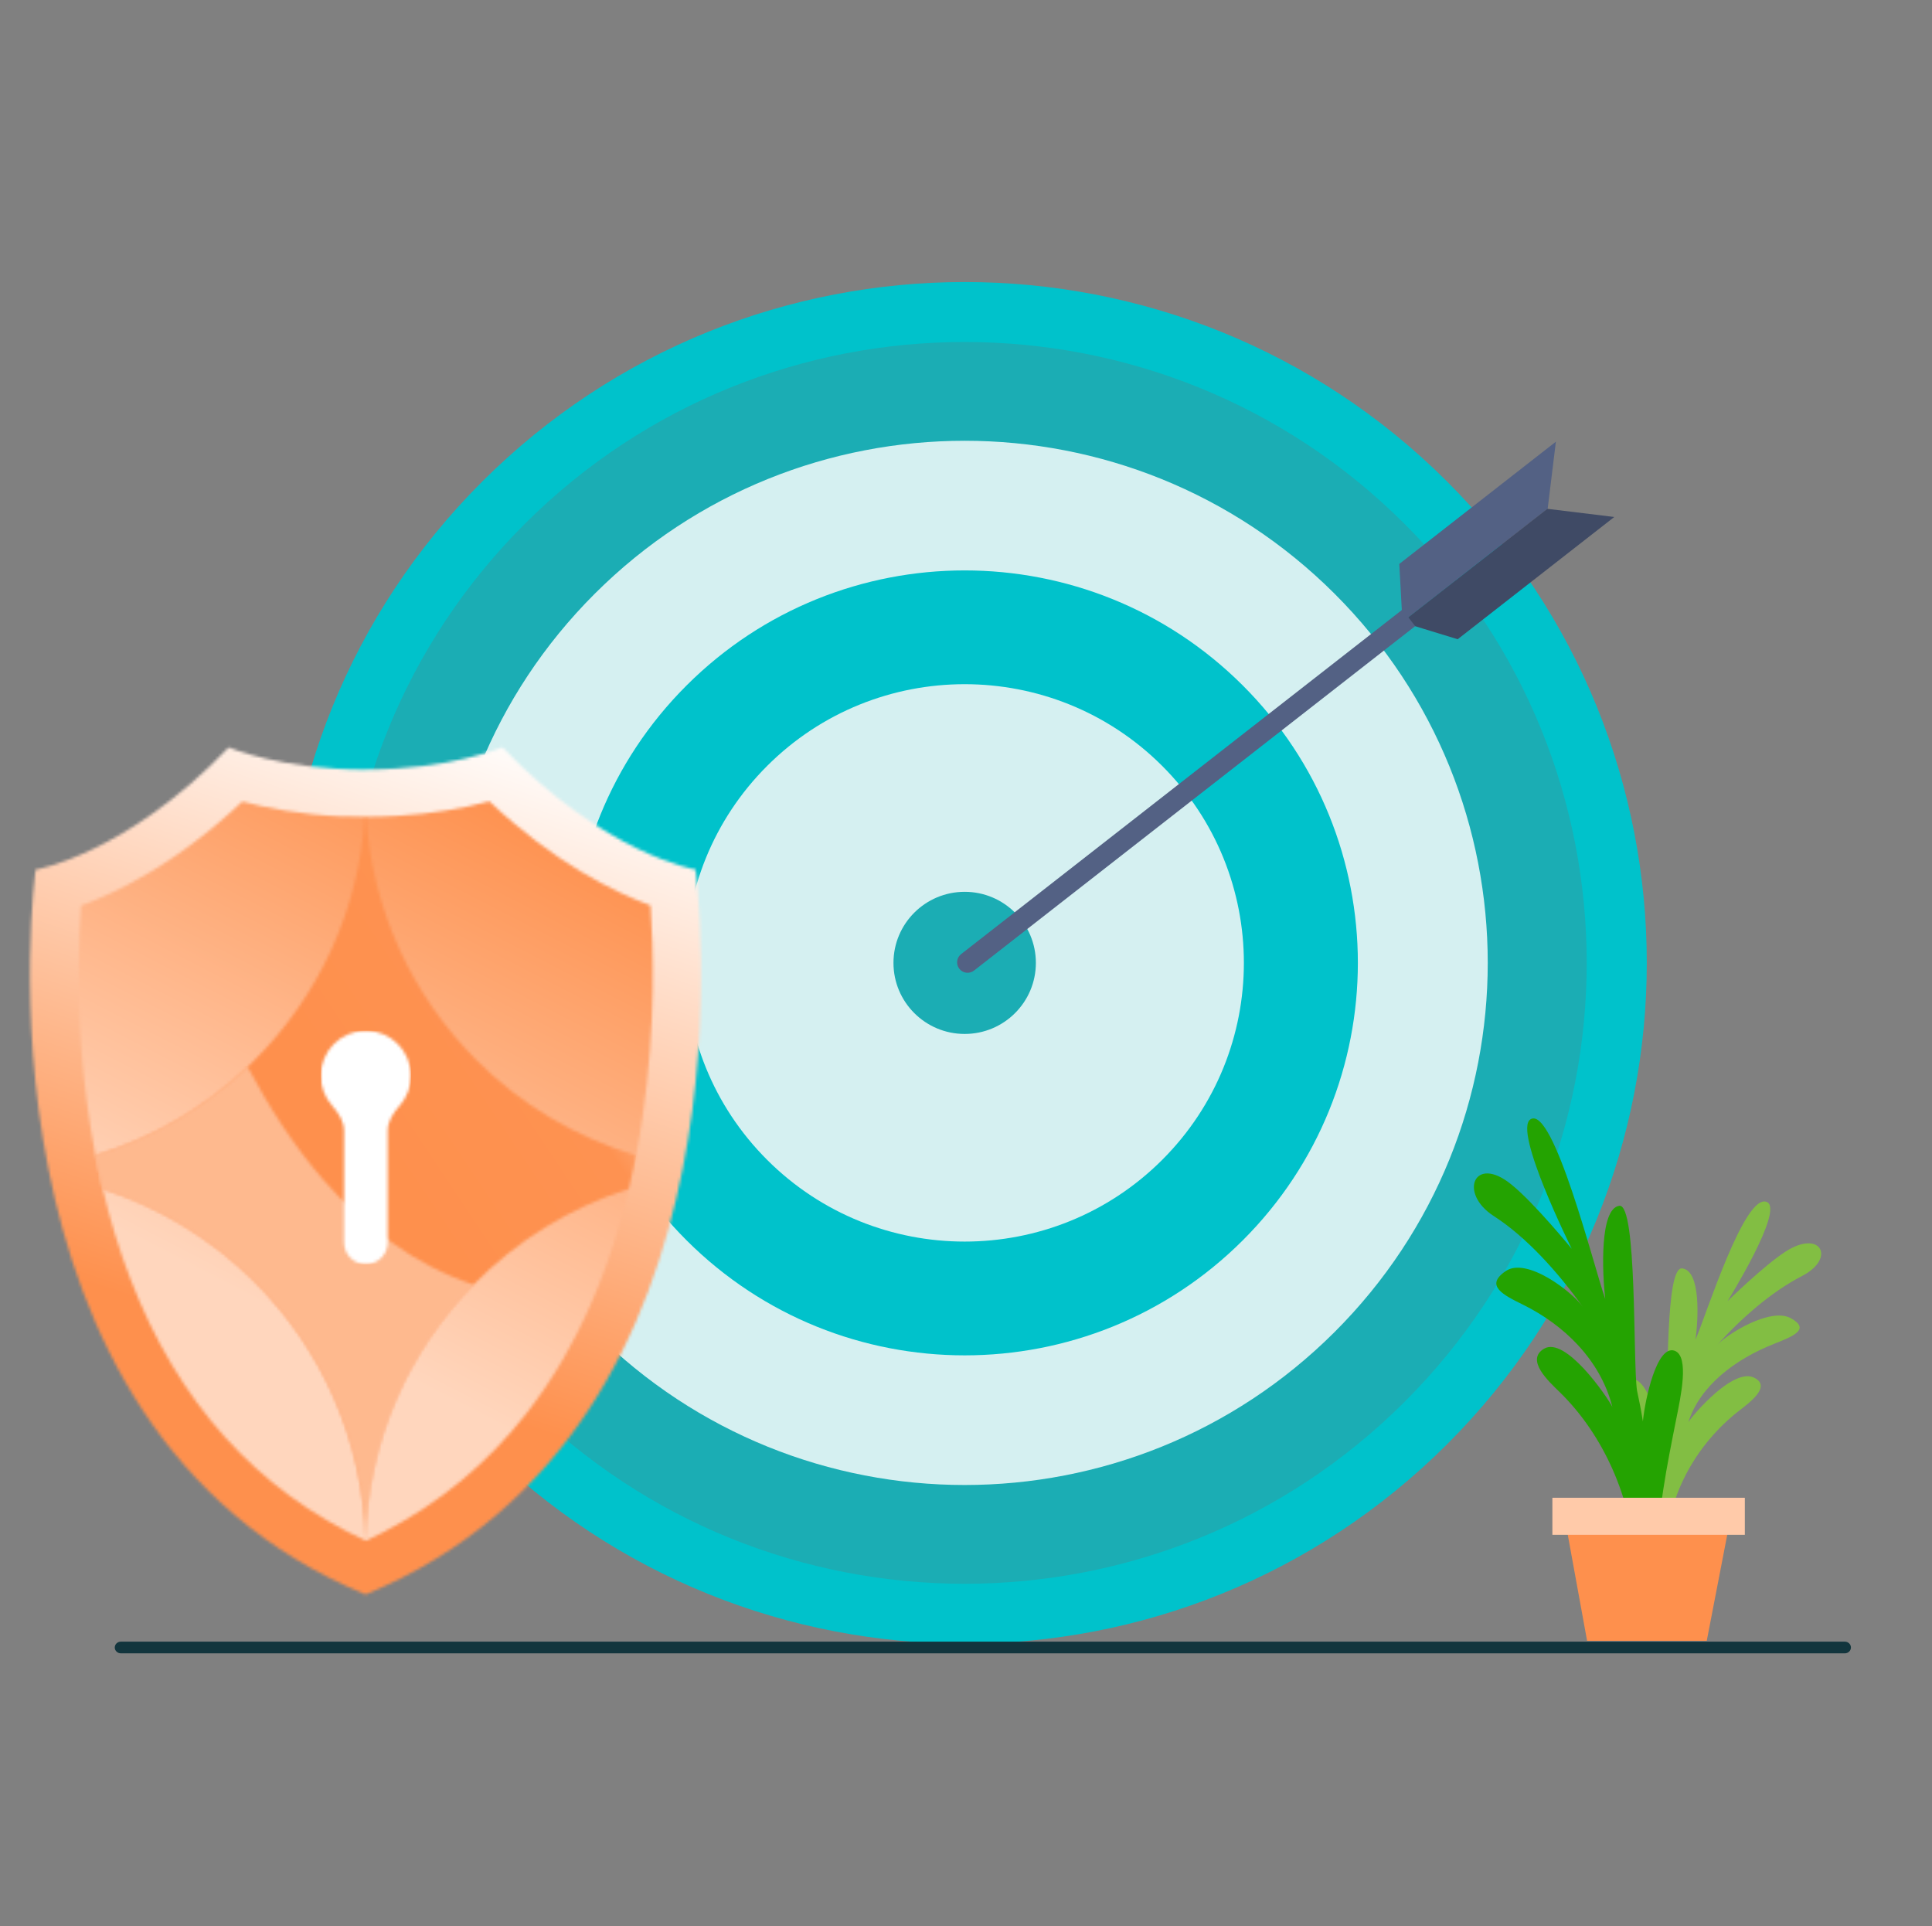
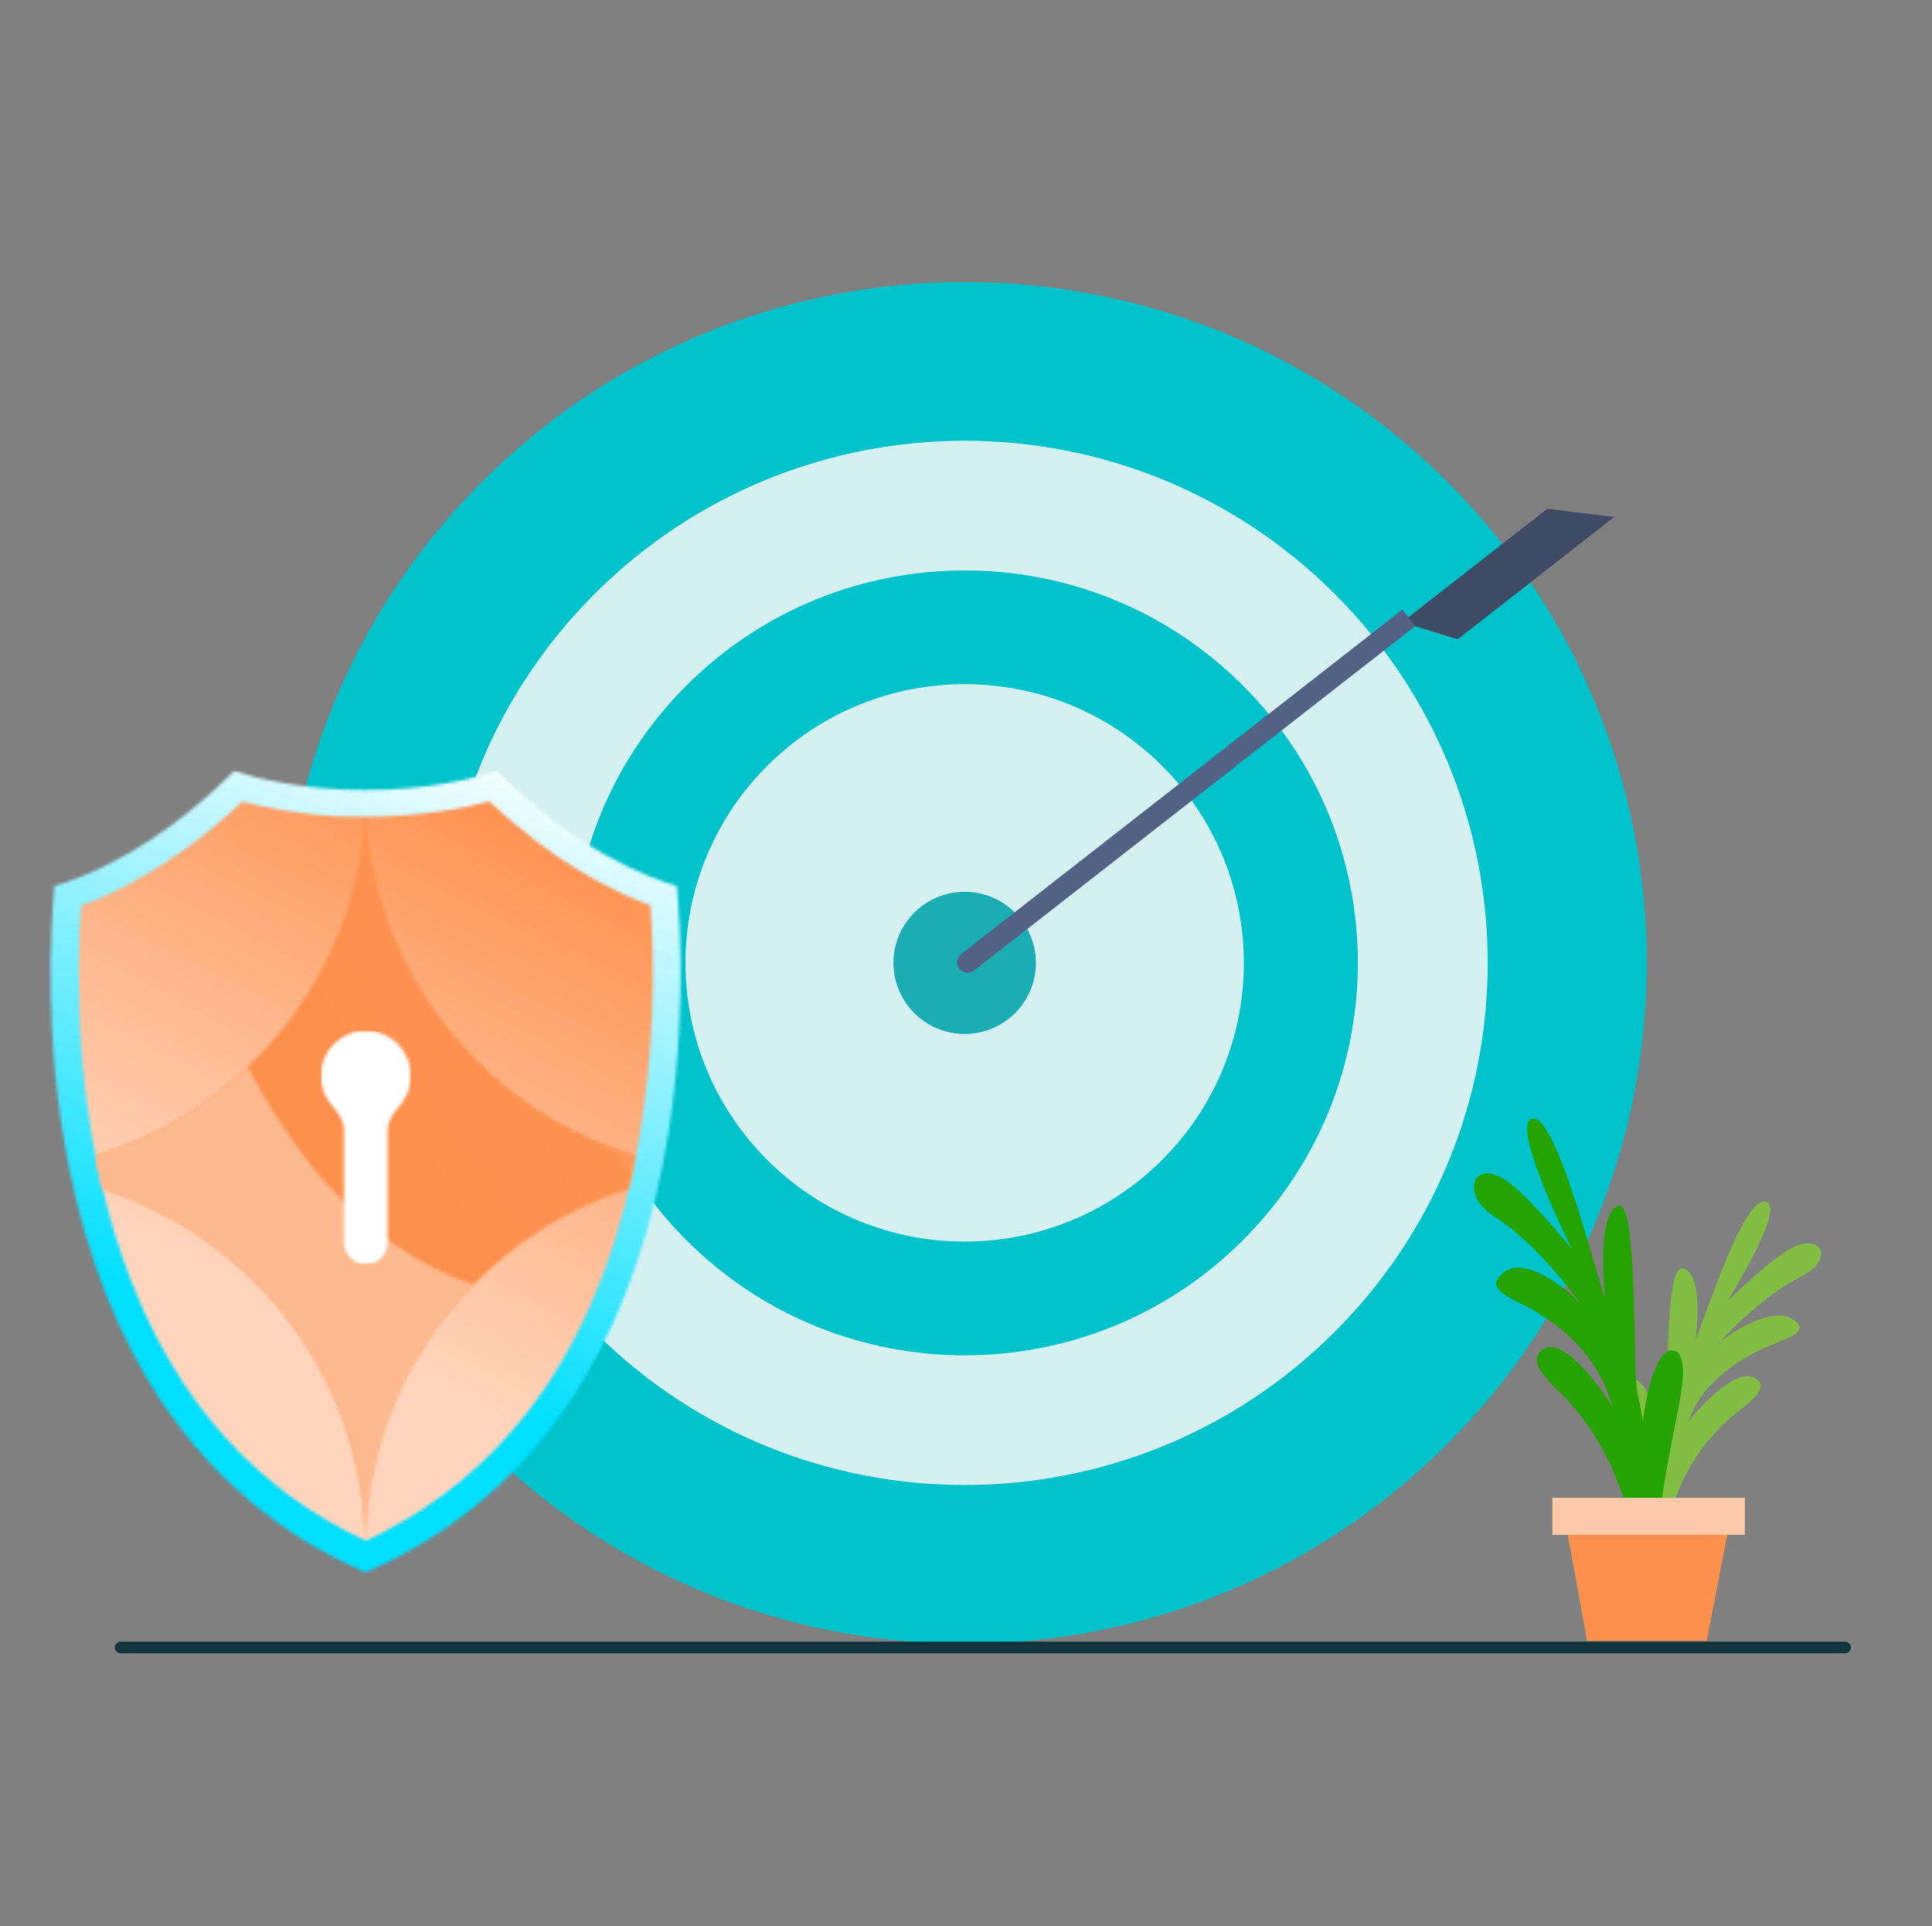
<svg xmlns="http://www.w3.org/2000/svg" width="661" height="659" viewBox="0 0 661 659" fill="none">
  <rect x="0" y="0" width="661" height="659" fill="#808080" stroke="none" />
  <path d="M495.066 494.105C586.205 403.143 586.205 255.664 495.066 164.702C403.927 73.739 256.161 73.739 165.022 164.702C73.883 255.664 73.883 403.143 165.022 494.105C256.161 585.067 403.927 585.067 495.066 494.105Z" fill="#00C2CB" />
-   <path d="M480.531 479.598C563.642 396.647 563.642 262.159 480.531 179.209C397.42 96.259 262.669 96.259 179.558 179.209C96.446 262.159 96.446 396.648 179.558 479.598C262.669 562.548 397.42 562.548 480.531 479.598Z" fill="#1BADB4" />
  <path d="M456.59 455.704C526.48 385.95 526.48 272.856 456.59 203.102C386.701 133.348 273.387 133.348 203.498 203.102C133.608 272.856 133.608 385.95 203.498 455.704C273.387 525.458 386.701 525.458 456.59 455.704Z" fill="#D5F0F1" />
  <path d="M425.168 424.342C477.704 371.909 477.704 286.897 425.168 234.464C372.633 182.03 287.456 182.031 234.921 234.464C182.385 286.897 182.385 371.909 234.921 424.342C287.456 476.776 372.633 476.776 425.168 424.342Z" fill="#00C2CB" />
  <path d="M397.593 396.821C434.899 359.587 434.899 299.219 397.593 261.986C360.287 224.752 299.802 224.752 262.496 261.986C225.19 299.219 225.19 359.587 262.496 396.821C299.802 434.054 360.287 434.054 397.593 396.821Z" fill="#D5F0F1" />
  <path d="M354.404 329.402C354.404 342.83 343.499 353.714 330.045 353.714C316.591 353.714 305.686 342.83 305.686 329.402C305.686 315.974 316.591 305.09 330.045 305.09C343.499 305.09 354.404 315.974 354.404 329.402Z" fill="#1BADB4" />
-   <path d="M479.608 208.722L478.744 192.927L532.319 151.102L529.517 173.975L477.013 214.961L479.608 208.722Z" fill="#536184" />
  <path d="M483.568 214.042L498.72 218.684L552.295 176.859L529.38 174.065L476.876 215.051L483.568 214.042Z" fill="#3F4A65" />
  <path d="M328.216 331.42C329.434 332.974 331.686 333.247 333.244 332.032L484.189 214.199L479.775 208.569L328.83 326.402C327.272 327.617 326.999 329.865 328.216 331.42Z" fill="#536184" />
  <path d="M631.173 561.607H41.356C40.202 561.607 39.265 562.503 39.265 563.607C39.265 564.71 40.202 565.607 41.356 565.607H631.173C632.327 565.607 633.265 564.71 633.265 563.607C633.265 562.503 632.327 561.607 631.173 561.607Z" fill="#12353D" />
  <path d="M570.206 526.913C571.516 510.498 580.524 493.88 595.017 482.593C598.633 479.787 606.238 474.222 600.082 471.275C593.038 467.908 579.526 483.622 577.64 486.522C581.646 474.004 593.755 464.946 606.909 459.755C613.407 457.183 619.595 454.751 612.675 450.947C605.755 447.143 590.778 456.388 587.303 460.347C595.516 451.181 605.88 442.015 616.524 436.527C628.26 430.479 622.961 420.377 610.867 428.187C603.371 433.035 591.043 445.132 591.043 445.132C591.043 445.132 610.415 414.048 604.571 411.242C596.997 407.609 583.734 449.965 580.072 458.321C581.053 451.399 581.973 434.657 575.521 433.924C569.63 433.269 571.064 474.97 569.708 482.328C568.851 485.539 568.445 487.176 567.775 490.403C567.136 484.854 563.224 470.2 557.38 471.899C552.409 473.333 555.494 484.292 556.772 489.499C559.889 502.095 563.037 514.286 563.069 527.209L570.238 526.913H570.206Z" fill="#82BE43" />
  <path d="M559.452 534.068C558.128 512.618 548.699 490.918 533.566 476.186C529.795 472.523 521.877 465.242 528.236 461.407C535.576 457.027 549.681 477.527 551.644 481.315C547.483 464.977 534.828 453.145 521.129 446.364C514.35 443.012 507.882 439.848 515.114 434.859C522.329 429.871 537.977 441.968 541.561 447.128C532.989 435.14 522.174 423.152 511.093 416.028C498.859 408.139 504.438 394.951 516.999 405.146C524.901 411.46 537.743 427.221 537.743 427.221C537.743 427.221 517.545 386.642 523.654 382.901C531.493 378.099 545.379 433.534 549.198 444.369C548.185 435.342 547.234 413.455 554.013 412.504C560.154 411.647 558.642 466.1 560.076 475.718C560.98 479.912 561.4 482.016 562.086 486.257C562.772 479.008 566.808 459.895 572.949 462.093C578.123 463.964 574.928 478.275 573.572 485.072C570.315 501.518 567.011 517.435 567.011 534.302L559.452 534.053V534.068Z" fill="#24A301" />
  <path d="M536.075 523.343L542.995 561.318H583.936L591.277 523.343H536.075Z" fill="#FE904D" />
  <path d="M596.965 512.384H531.119V525.058H596.965V512.384Z" fill="#FFCAA9" />
  <mask id="mask0_2161_19005" style="mask-type:luminance" maskUnits="userSpaceOnUse" x="17" y="263" width="216" height="275">
    <path d="M124.625 270.238H125.551C146.956 270.238 162.667 266.156 170.043 263.755C196.937 290.648 221.189 300.082 231.549 303.1C232.784 316.273 235.322 355.584 226.643 398.977C220.503 429.85 209.938 456.709 195.324 478.869C177.761 505.454 154.126 525.315 125.07 537.904C96.015 525.315 72.414 505.454 54.851 478.869C40.238 456.743 29.706 429.85 23.532 398.977C14.887 355.584 17.391 316.307 18.626 303.1C28.986 300.082 53.239 290.648 80.133 263.755C87.474 266.156 103.219 270.238 124.625 270.238Z" fill="white" />
  </mask>
  <g mask="url(#mask0_2161_19005)">
    <path d="M36.205 198.629L-66.205 511.393L213.931 603.116L316.341 290.353L36.205 198.629Z" fill="url(#paint0_linear_2161_19005)" />
  </g>
  <mask id="mask1_2161_19005" style="mask-type:luminance" maskUnits="userSpaceOnUse" x="10" y="255" width="230" height="291">
    <path d="M125.071 263.24C153.783 263.309 171.895 255.659 171.895 255.659C206.988 292.329 237.964 297.475 237.964 297.475C237.964 297.475 263.863 488.062 125.071 545.485C-13.722 488.096 12.178 297.509 12.178 297.509C12.178 297.509 43.154 292.363 78.246 255.694C78.246 255.694 96.324 263.343 125.037 263.275" fill="white" />
  </mask>
  <g mask="url(#mask1_2161_19005)">
-     <path d="M13.175 173.621L-99.419 517.485L236.986 627.632L349.58 283.768L13.175 173.621Z" fill="url(#paint1_linear_2161_19005)" />
-   </g>
+     </g>
  <mask id="mask2_2161_19005" style="mask-type:luminance" maskUnits="userSpaceOnUse" x="26" y="274" width="198" height="254">
    <path d="M117.352 279.225C119.685 279.328 122.12 279.397 124.624 279.397H125.551C139.615 279.397 151.347 277.75 160.163 275.864C162.873 275.281 165.274 274.697 167.401 274.114C189.596 295.108 210.04 305.124 222.561 309.755C223.076 316.719 223.487 326.838 223.316 339.016C223.11 351.502 222.184 366.149 219.886 381.791C219.234 386.216 218.513 390.71 217.622 395.238C217.484 395.924 217.347 396.576 217.21 397.262C216.558 400.487 215.872 403.642 215.117 406.764C214.603 408.925 214.088 411.086 213.505 413.213C209.286 429.129 203.832 443.674 197.108 456.743C195.702 459.453 194.261 462.163 192.751 464.77C188.875 471.459 184.656 477.703 180.093 483.568C166.784 500.617 150.455 514.132 131.245 524.114C129.221 525.144 127.232 526.138 125.173 527.099V527.133C125.173 527.133 125.173 527.133 125.173 527.099C87.817 509.776 60.785 479.692 44.56 437.397C40.855 427.826 37.733 417.604 35.161 406.798C34.406 403.677 33.72 400.487 33.068 397.296C32.931 396.61 32.794 395.959 32.657 395.272C27.923 370.814 26.791 347.763 26.928 330.406C26.996 322.07 27.339 315.038 27.717 309.824C29.878 309.035 32.313 308.074 34.886 306.908C37.493 305.776 40.306 304.438 43.256 302.895C53.444 297.578 65.588 289.756 78.52 278.196C79.961 276.893 81.436 275.555 82.911 274.183C90.835 276.31 102.704 278.711 117.455 279.328" fill="white" />
  </mask>
  <g mask="url(#mask2_2161_19005)">
    <path d="M67.931 194.014L-76.255 474.084L182.257 607.166L326.443 327.097L67.931 194.014Z" fill="url(#paint2_linear_2161_19005)" />
  </g>
  <mask id="mask3_2161_19005" style="mask-type:luminance" maskUnits="userSpaceOnUse" x="32" y="279" width="186" height="249">
    <path d="M125.345 279.397C127.403 311.848 141.399 341.039 163.01 362.65C178.001 377.675 196.697 388.995 217.553 395.204C217.416 395.89 217.279 396.542 217.142 397.228C216.49 400.452 215.804 403.608 215.049 406.73C194.741 413.213 176.595 424.602 162.016 439.489C139.787 462.163 125.86 493.002 125.036 527.065V527.099C125.036 527.099 125.036 527.099 125.036 527.065C124.247 492.521 109.874 461.306 87.131 438.529C72.689 424.121 54.92 413.076 35.024 406.73C34.269 403.608 33.583 400.418 32.931 397.228C32.794 396.542 32.657 395.89 32.52 395.204C52.278 389.338 70.082 378.841 84.661 365.017C85.484 364.263 86.308 363.474 87.097 362.65C108.708 341.039 122.704 311.848 124.762 279.397H125.277H125.345Z" fill="white" />
  </mask>
  <g mask="url(#mask3_2161_19005)">
    <path d="M217.587 279.397H32.554V527.099H217.587V279.397Z" fill="url(#paint3_linear_2161_19005)" />
  </g>
  <mask id="mask4_2161_19005" style="mask-type:luminance" maskUnits="userSpaceOnUse" x="32" y="365" width="131" height="163">
    <path d="M110.56 403.539C124.419 419.525 141.914 432.834 162.015 439.489C162.015 439.489 162.05 439.489 162.084 439.489C139.855 462.163 125.928 493.002 125.105 527.065V527.099C125.105 527.099 125.105 527.099 125.105 527.065C124.316 492.521 109.943 461.306 87.199 438.529C72.757 424.121 54.988 413.076 35.092 406.73C34.337 403.608 33.651 400.418 32.999 397.228C32.862 396.542 32.725 395.89 32.588 395.204C52.347 389.338 70.15 378.841 84.729 365.017C92.036 378.738 100.406 391.842 110.56 403.539Z" fill="white" />
  </mask>
  <g mask="url(#mask4_2161_19005)">
    <path d="M162.084 365.017H32.554V527.099H162.084V365.017Z" fill="#FFECE1" fill-opacity="0.44" />
  </g>
  <mask id="mask5_2161_19005" style="mask-type:luminance" maskUnits="userSpaceOnUse" x="109" y="352" width="32" height="81">
    <path d="M140.587 368.021C140.587 371.944 139.134 375.504 136.745 378.213C134.58 380.669 132.628 383.553 132.628 386.827V425.042C132.628 429.159 129.29 432.497 125.173 432.497V432.497C121.056 432.497 117.718 429.159 117.718 425.042V386.827C117.718 383.553 115.767 380.667 113.606 378.207C111.214 375.487 109.759 371.913 109.759 368.021C109.759 359.508 116.66 352.607 125.173 352.607C133.686 352.607 140.587 359.508 140.587 368.021Z" fill="white" />
  </mask>
  <g mask="url(#mask5_2161_19005)">
    <path d="M131.587 352.607H118.759C113.788 352.607 109.759 356.636 109.759 361.607V423.497C109.759 428.468 113.788 432.497 118.759 432.497H131.587C136.558 432.497 140.587 428.468 140.587 423.497V361.607C140.587 356.636 136.558 352.607 131.587 352.607Z" fill="white" />
  </g>
  <defs>
    <linearGradient id="paint0_linear_2161_19005" x1="167.111" y1="252.464" x2="69.912" y2="549.323" gradientUnits="userSpaceOnUse">
      <stop stop-color="white" />
      <stop offset="0.7" stop-color="#00DFFF" />
      <stop offset="1" stop-color="#00DFFF" />
    </linearGradient>
    <linearGradient id="paint1_linear_2161_19005" x1="182.436" y1="251.822" x2="82.254" y2="557.793" gradientUnits="userSpaceOnUse">
      <stop stop-color="white" />
      <stop offset="0.7" stop-color="#FE904D" />
      <stop offset="1" stop-color="#FE904D" />
    </linearGradient>
    <linearGradient id="paint2_linear_2161_19005" x1="185.198" y1="276.786" x2="87.453" y2="466.655" gradientUnits="userSpaceOnUse">
      <stop stop-color="#FE904D" />
      <stop offset="0.91" stop-color="#FFD6BD" />
      <stop offset="1" stop-color="#FFD6BD" />
    </linearGradient>
    <linearGradient id="paint3_linear_2161_19005" x1="267.588" y1="359.607" x2="94.588" y2="475.107" gradientUnits="userSpaceOnUse">
      <stop stop-color="white" />
      <stop offset="0.327" stop-color="#FE9251" />
      <stop offset="0.659" stop-color="#FE904D" />
      <stop offset="1" stop-color="#FE904D" />
    </linearGradient>
  </defs>
</svg>